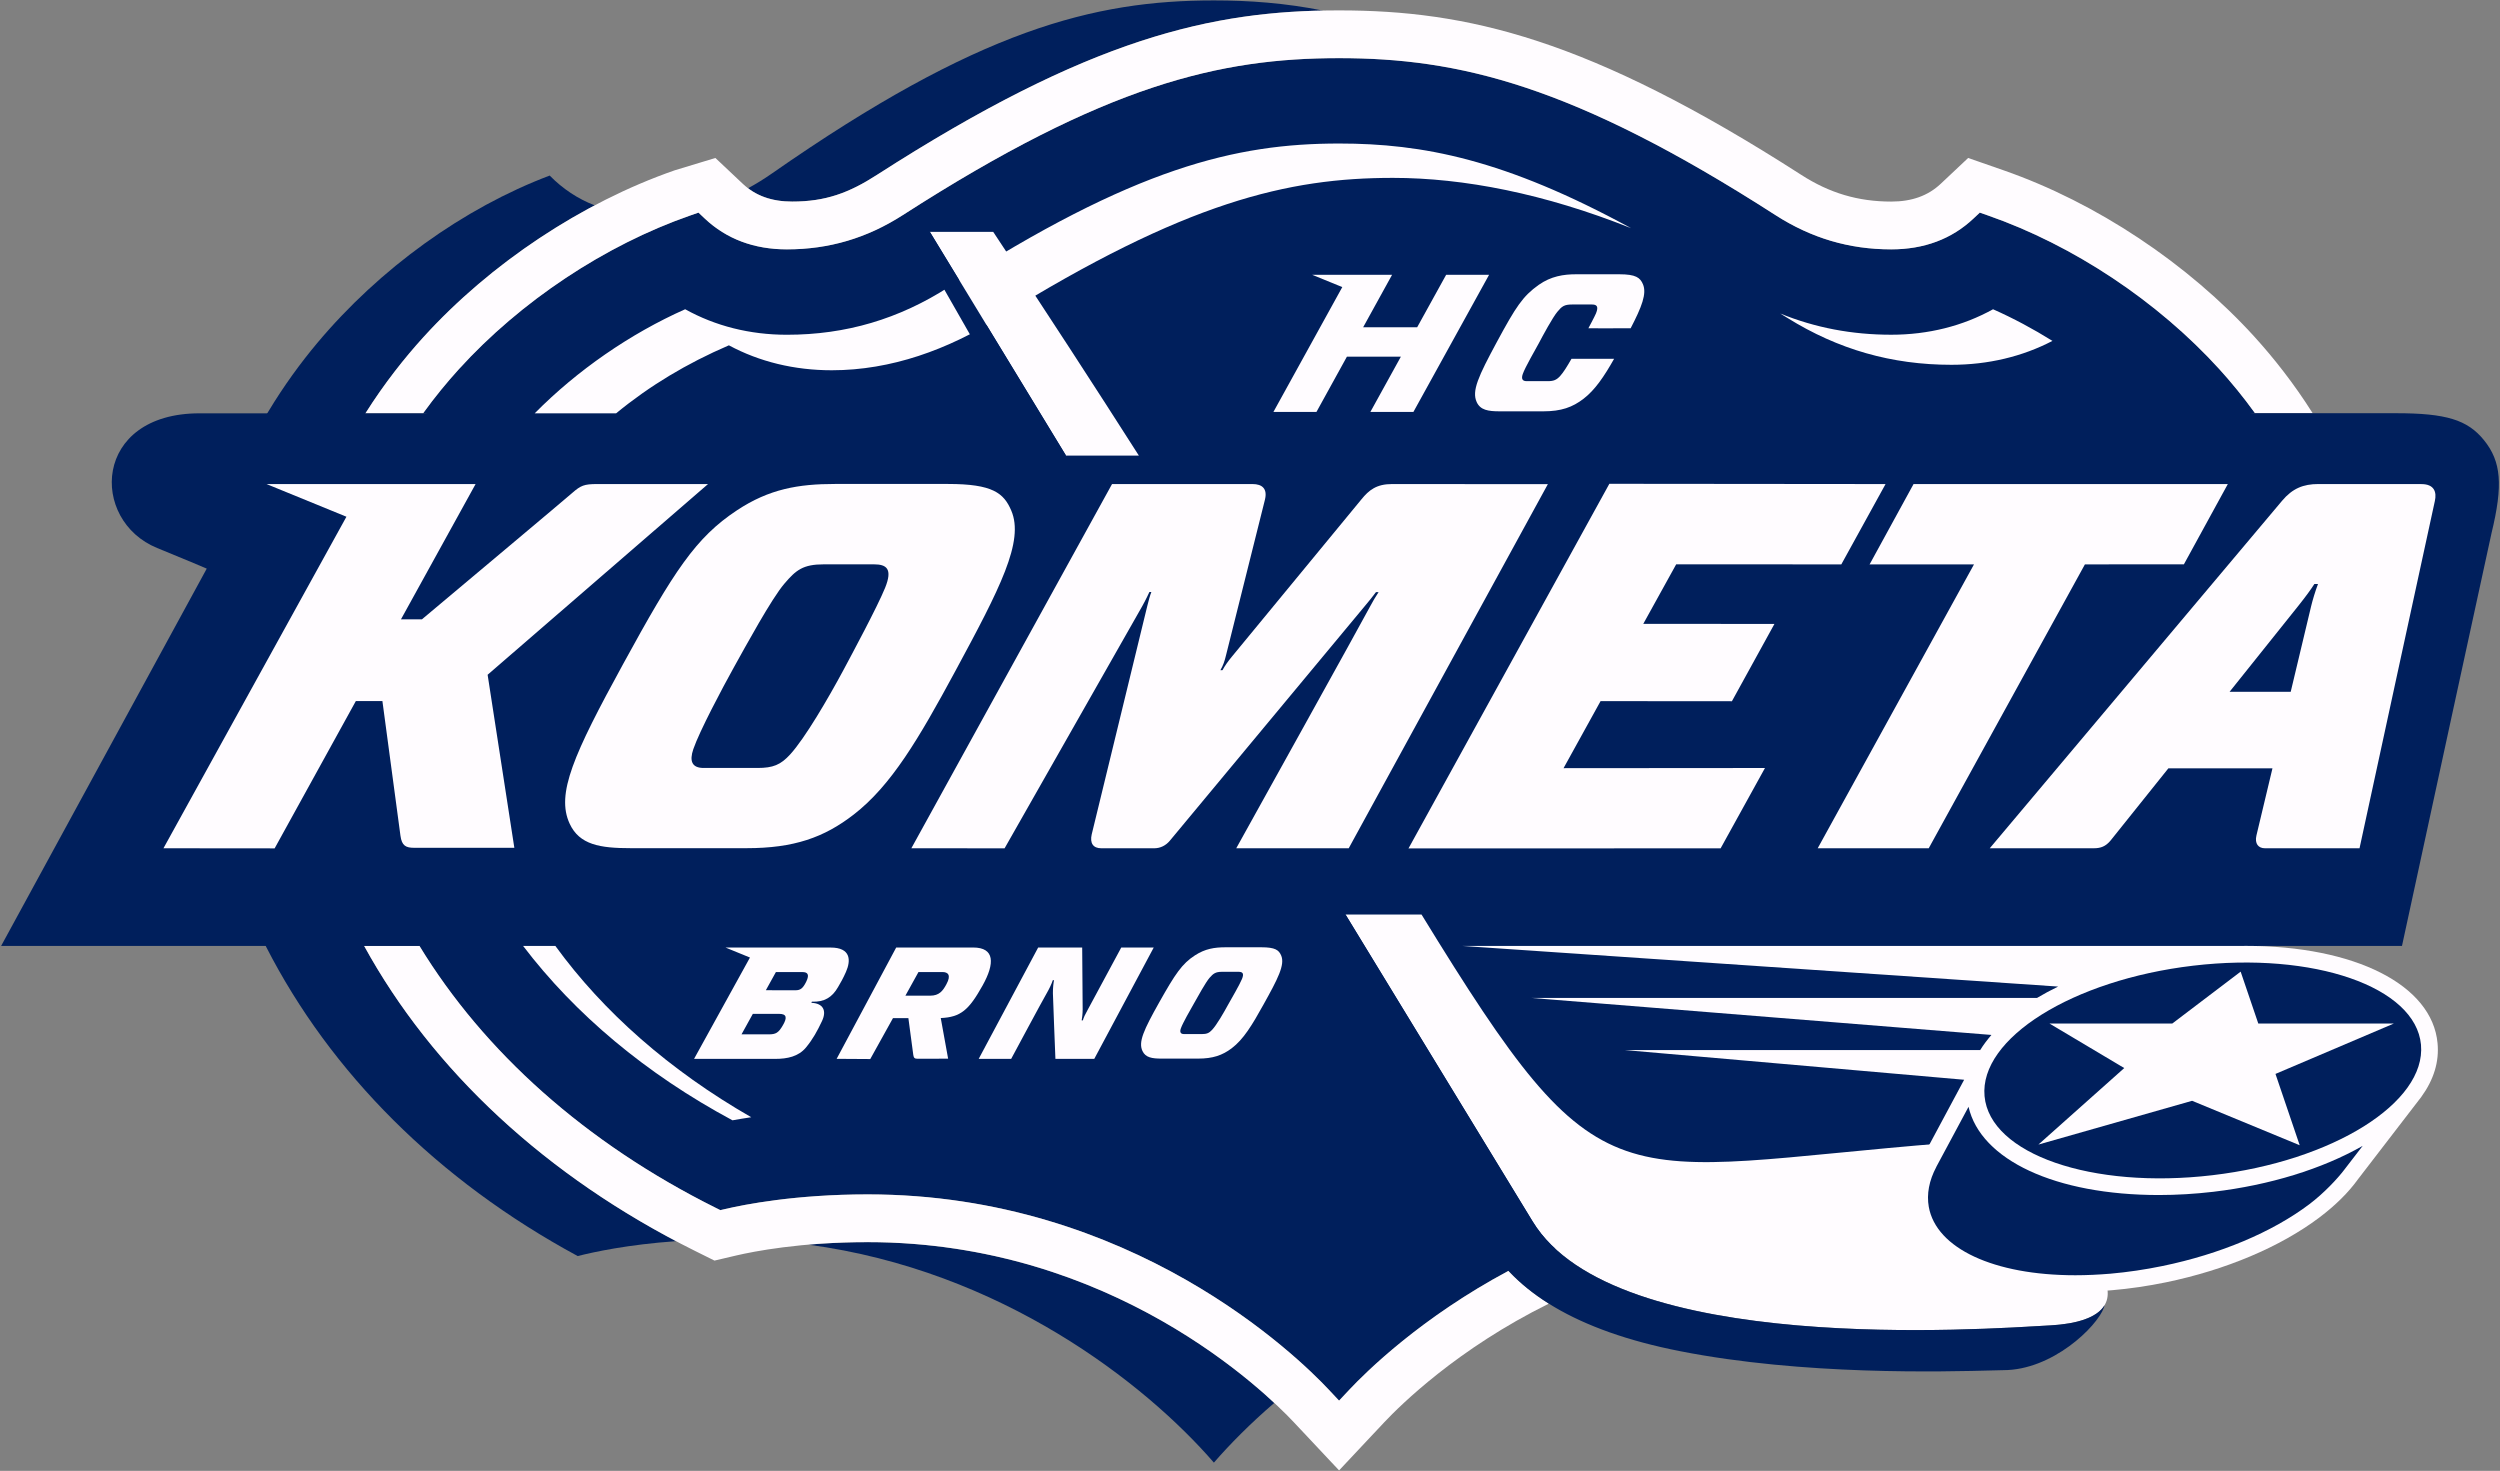
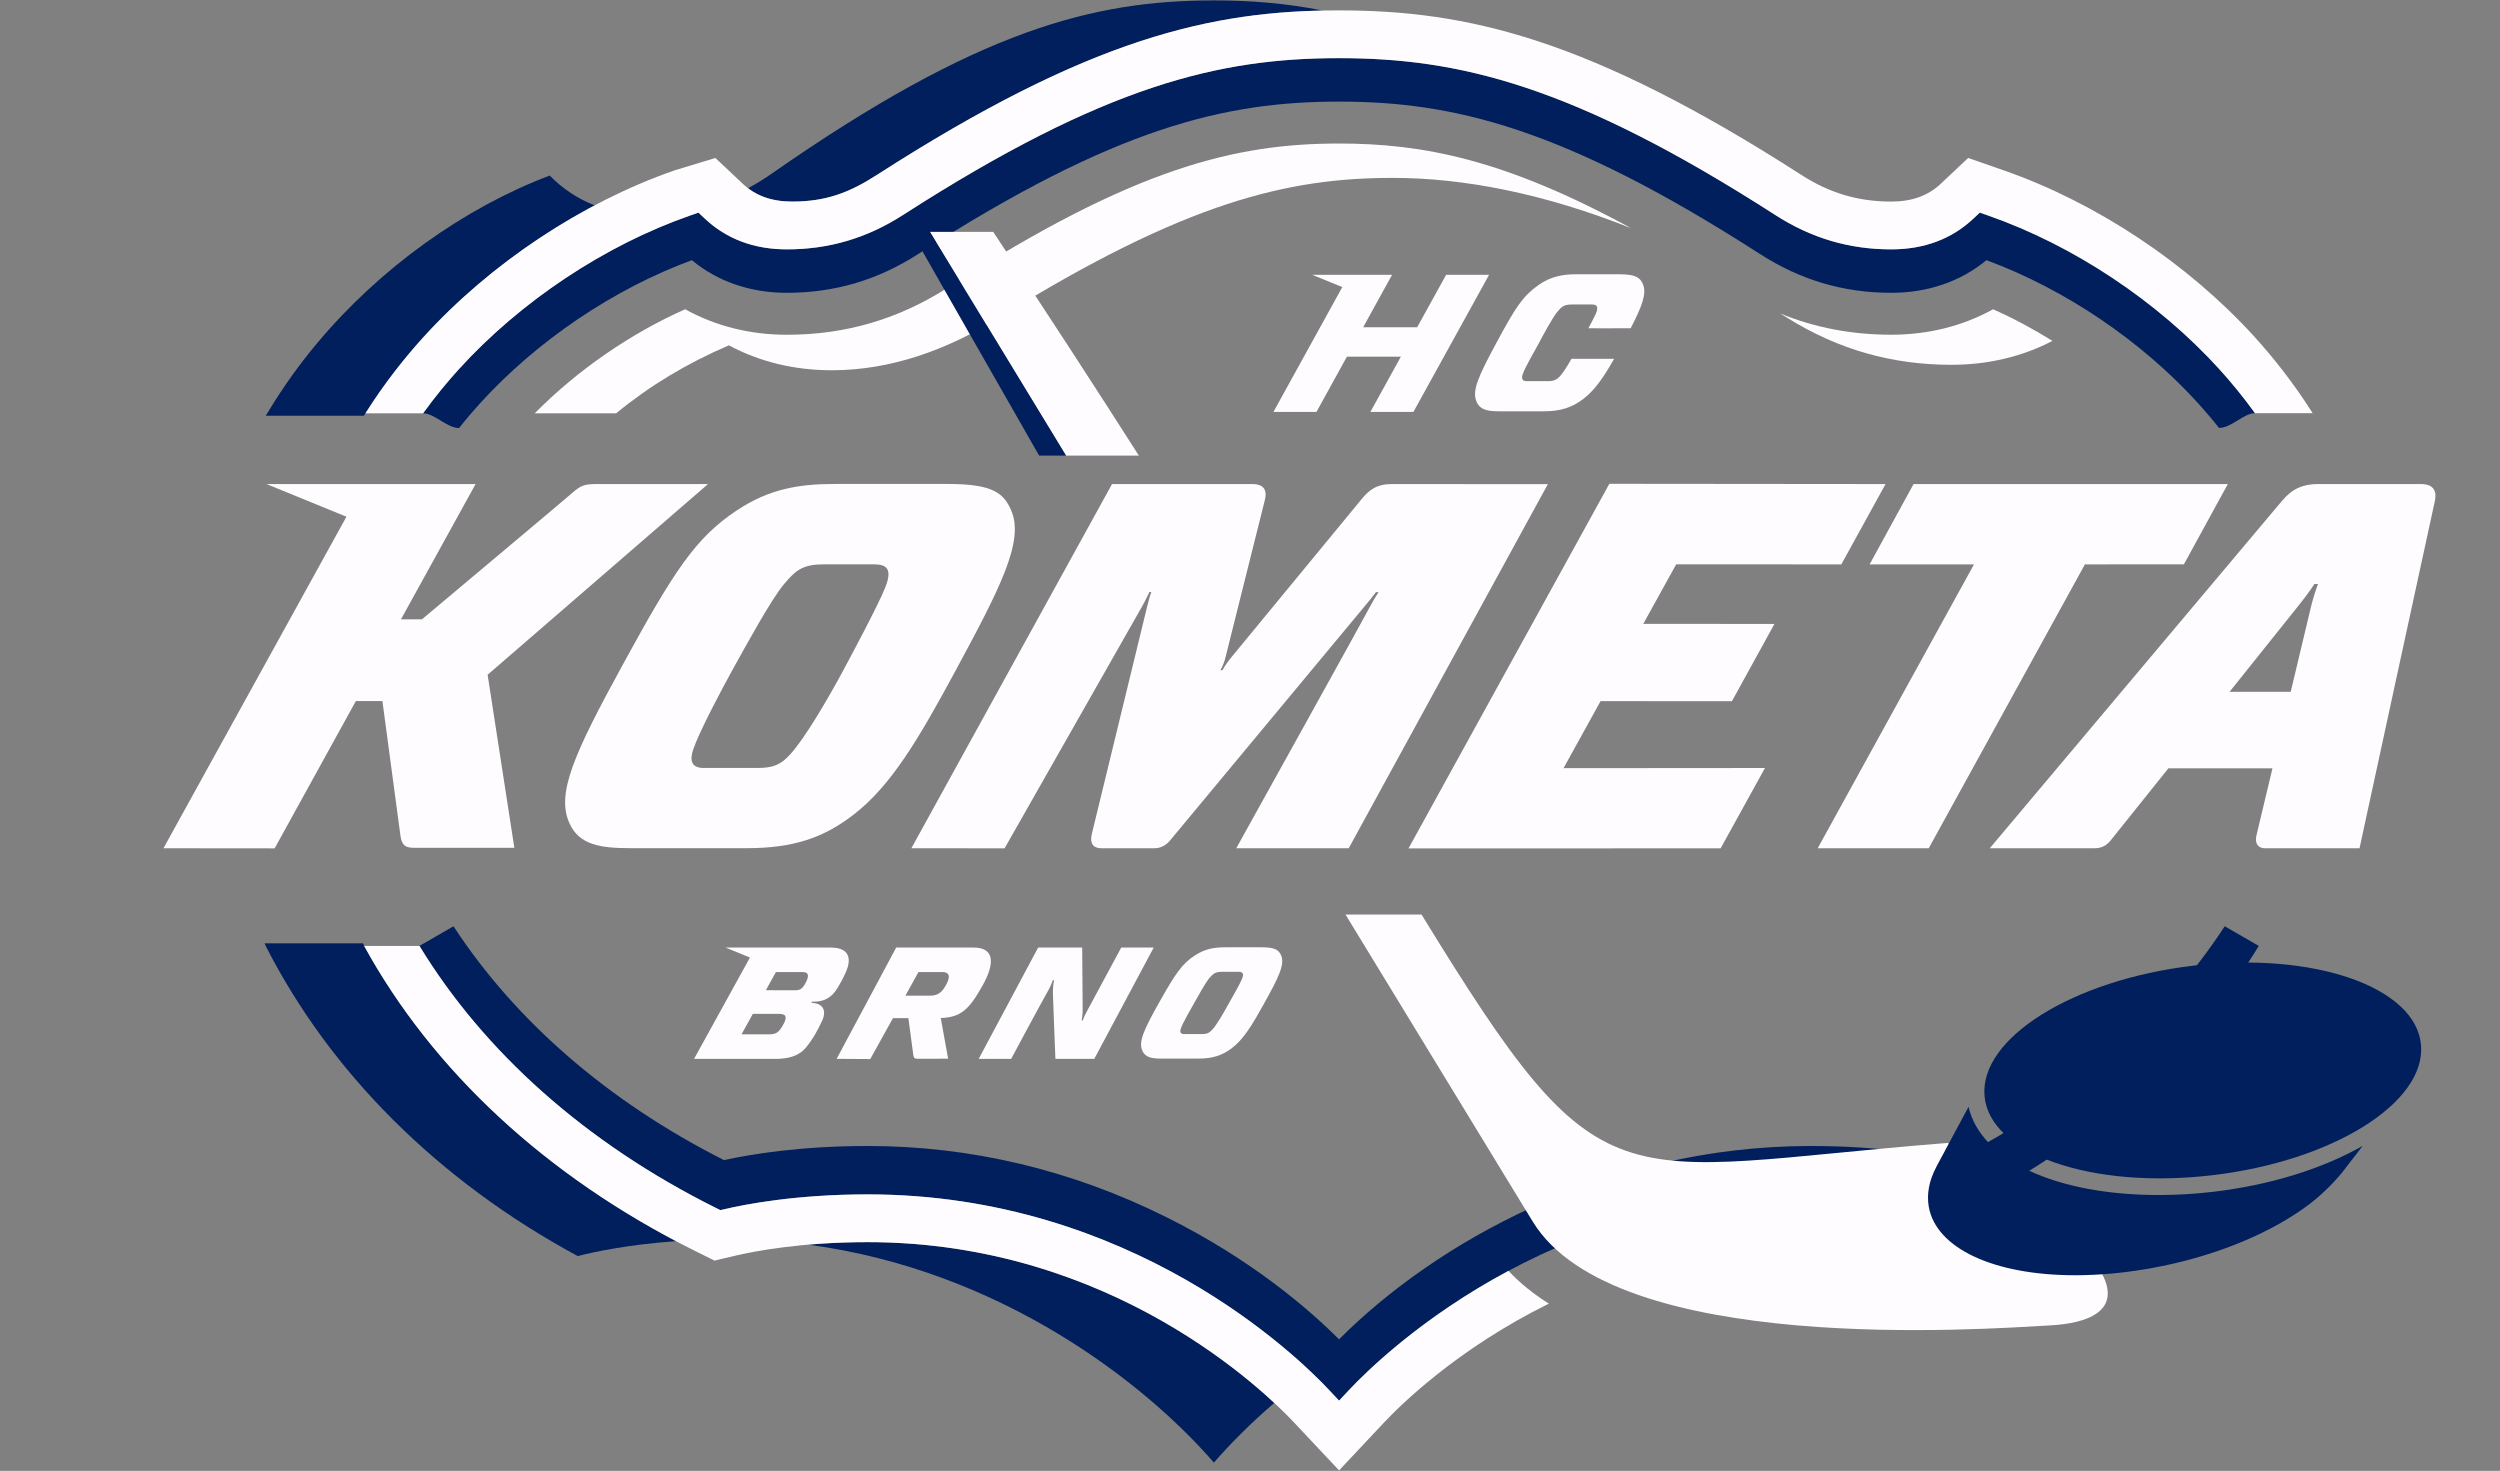
<svg xmlns="http://www.w3.org/2000/svg" width="1992" height="1172" viewBox="0 0 1992 1172" fill="none">
  <rect x="0" y="0" width="1992" height="1172" fill="#808080" stroke="none" />
  <path d="M631.177 160.617C657.593 160.617 676.218 153.867 698.802 139.326C861.26 34.825 957.135 10.284 1054.09 8.409C1024.09 2.451 995.802 0.326 967.218 0.326C871.802 0.326 779.593 23.451 615.177 138.159C608.885 142.534 602.51 146.492 596.052 149.992C605.468 157.117 617.01 160.617 631.177 160.617Z" fill="#001F5C" />
  <path d="M691.357 989.751C673.732 989.751 657.857 990.543 644.024 991.751C797.941 1012.25 912.691 1102.42 967.232 1165.42C980.066 1150.63 996.191 1134.33 1015.36 1117.83C972.232 1077.71 858.607 989.751 691.357 989.751Z" fill="#001F5C" />
  <path d="M289.949 331.256C290.199 330.881 291.658 328.548 291.908 328.173C306.616 305.006 322.449 285.089 337.366 268.673C375.241 226.964 422.991 190.506 473.866 163.631C460.449 158.464 448.408 150.506 437.991 139.881C369.491 165.756 302.533 213.881 252.658 273.464C239.866 288.756 226.324 307.089 213.616 328.256C213.408 328.631 211.949 330.923 211.741 331.256C233.116 331.256 259.449 331.256 289.949 331.256Z" fill="#001F5C" />
  <path d="M289.233 751.626H210.775C210.942 751.917 211.983 754.334 212.15 754.584C263.275 854.501 348.483 940.376 460.317 1000.83C473.233 997.542 500.442 991.667 538.65 988.959C427.609 930.459 342.608 848.917 290.567 754.459C290.4 754.209 289.358 751.876 289.233 751.626Z" fill="#001F5C" />
  <path d="M382.516 321.344C427.766 271.553 488.932 230.261 551.266 207.303C571.849 224.344 597.849 233.303 626.974 233.303C665.099 233.303 699.391 223.178 731.766 202.303C888.891 101.261 976.516 80.969 1066.97 80.969C1157.43 80.969 1245.1 101.261 1402.22 202.303C1434.64 223.178 1468.85 233.303 1506.93 233.303C1536.1 233.303 1562.18 224.344 1582.81 207.303C1645.1 230.261 1706.27 271.553 1751.47 321.344C1756.93 327.344 1762.52 333.886 1768.1 340.969C1778.14 340.969 1787.68 329.219 1796.81 329.219C1787.35 316.136 1777.72 304.469 1768.43 294.219C1719.18 240.053 1651.97 195.386 1584.06 171.719L1577.52 169.428L1572.43 174.178C1555.18 190.428 1533.14 198.678 1506.93 198.678C1473.39 198.678 1443.22 189.761 1414.64 171.344C1252.72 67.261 1161.6 46.344 1066.97 46.344C972.349 46.344 881.224 67.261 719.391 171.344C690.807 189.761 660.557 198.678 626.974 198.678C600.849 198.678 578.849 190.428 561.599 174.178L556.557 169.428L549.974 171.719C482.016 195.386 414.807 240.011 365.557 294.219C356.266 304.469 346.599 316.219 337.099 329.344C346.391 329.344 355.974 341.053 365.807 341.053C371.432 333.928 377.057 327.344 382.516 321.344Z" fill="#001F5C" />
  <path d="M1772.67 738.044C1723.84 812.752 1650.38 877.252 1557.13 924.419C1536.25 919.794 1496.59 913.127 1442.67 913.127C1278.46 913.127 1142.75 991.127 1066.96 1067.17C1042.25 1042.5 996.796 1003.42 929.462 969.877C853.796 932.21 773.671 913.127 691.379 913.127C637.337 913.127 597.712 919.794 576.879 924.377C483.629 877.252 410.171 812.752 361.337 738.044L334.212 753.71C385.67 838.127 466.379 910.627 570.296 962.419L574.004 964.252L578.004 963.294C592.921 959.794 633.796 951.669 691.379 951.669C901.962 951.669 1034.25 1081.17 1058.63 1107.13L1066.96 1116L1075.34 1107.13C1099.71 1081.17 1232.09 951.669 1442.67 951.669C1498.05 951.669 1537.46 958.96 1556 963.294L1560.05 964.252L1563.71 962.419C1667.63 910.627 1748.34 838.127 1799.8 753.71L1772.67 738.044Z" fill="#001F5C" />
  <path d="M337.109 329.326C346.568 316.201 356.276 304.493 365.568 294.243C414.818 240.034 482.026 195.368 549.984 171.701L556.526 169.409L561.609 174.201C578.859 190.451 600.859 198.701 626.984 198.701C660.568 198.701 690.818 189.743 719.401 171.368C881.234 67.243 972.359 46.326 1066.98 46.326C1161.57 46.326 1252.73 67.243 1414.61 171.368C1443.19 189.743 1473.4 198.701 1506.94 198.701C1533.15 198.701 1555.15 190.451 1572.44 174.159L1577.48 169.409L1584.07 171.701C1651.98 195.368 1719.19 240.034 1768.44 294.243C1777.69 304.451 1787.36 316.16 1796.78 329.243C1813.86 329.243 1829.23 329.243 1842.73 329.243C1827.82 305.618 1811.78 285.368 1796.61 268.618C1743.23 209.868 1670.32 161.451 1596.57 135.743L1568.23 125.868L1546.36 146.451C1536.23 155.993 1523.32 160.618 1506.94 160.618C1480.57 160.618 1457.78 153.868 1435.23 139.326C1265.48 30.201 1168.48 8.284 1066.98 8.284C965.484 8.284 868.443 30.201 698.776 139.326C676.234 153.868 657.609 160.618 631.193 160.618C614.859 160.618 601.984 155.993 591.901 146.493L570.026 125.868L537.484 135.743C463.693 161.451 390.776 209.868 337.359 268.659C322.193 285.368 306.109 305.66 291.193 329.326H337.109Z" fill="#FFFCFF" />
  <path d="M1201.97 1012.61C1132.05 1049.99 1088.34 1093.28 1075.3 1107.15L1066.97 1116.03L1058.63 1107.15C1034.26 1081.15 901.967 951.695 691.342 951.695C633.801 951.695 592.926 959.82 578.009 963.32L573.967 964.236L570.301 962.403C466.384 910.611 385.676 838.111 334.217 753.695H290.134C344.426 852.611 434.759 937.403 553.301 996.486L569.301 1004.44L586.676 1000.36C600.301 997.195 637.759 989.736 691.342 989.736C886.301 989.736 1008.38 1109.24 1030.88 1133.19L1066.97 1171.61L1103.05 1133.19C1115.93 1119.53 1161.3 1074.69 1234.13 1038.74C1221.43 1030.78 1210.76 1022.03 1201.97 1012.61Z" fill="#FFFCFF" />
-   <path d="M1979.23 350.709C1966.06 334.459 1949.02 329.251 1909.1 329.251C1909.1 329.251 1855.94 329.251 1768.1 329.251C1762.52 322.167 1756.94 315.626 1751.48 309.626C1706.23 259.834 1645.1 218.542 1582.81 195.584C1562.19 212.626 1536.1 221.584 1506.94 221.584C1468.85 221.584 1434.65 211.459 1402.23 190.626C1245.1 89.542 1157.44 69.209 1066.98 69.209C976.522 69.209 888.896 89.542 731.771 190.626C699.396 211.459 665.105 221.584 626.98 221.584C597.855 221.584 571.855 212.626 551.272 195.584C488.938 218.542 427.772 259.834 382.521 309.626C377.063 315.667 371.438 322.251 365.813 329.334C259.105 329.334 183.605 329.334 159.021 329.334C73.73 329.334 71.355 414.751 125.271 436.667C149.771 446.626 164.73 453.084 164.73 453.084L0.896 753.709H361.355C410.188 828.417 483.646 892.917 576.855 940.084C597.688 935.459 637.313 928.792 691.355 928.792C773.688 928.792 853.771 947.876 929.48 985.542C996.771 1019.08 1042.27 1058.17 1066.98 1082.83C1142.77 1006.79 1278.44 928.792 1442.65 928.792C1496.6 928.792 1536.27 935.459 1557.15 940.084C1650.35 892.917 1723.85 828.459 1772.69 753.709H1913.9C1926.4 696.042 1983.65 431.459 1985.23 424.876C1994.56 386.459 1993.02 367.751 1979.23 350.709Z" fill="#001F5C" />
  <path d="M1424.31 253.378C1464.64 278.462 1507.35 290.67 1554.89 290.67C1584.1 290.67 1611.43 284.128 1635.39 271.628C1620.01 262.045 1604.14 253.545 1588.06 246.42C1564.01 259.753 1536.43 266.712 1506.93 266.712C1475.56 266.712 1446.31 261.128 1418.47 249.795C1420.43 251.003 1422.35 252.128 1424.31 253.378Z" fill="#FFFCFF" />
  <path d="M490.942 329.318C517.692 307.318 547.275 289.568 580.775 275.152C605.067 288.235 632.942 295.027 662.734 295.027C710.317 295.027 755.234 278.485 795.609 253.36C945.109 160.443 1026.69 141.735 1109.9 141.735C1166.19 141.735 1230.69 154.277 1299.65 181.818C1198.9 126.86 1133.44 114.36 1066.98 114.36C984.734 114.36 904.025 133.485 756.192 228.568C716.317 254.235 674.025 266.735 626.984 266.735C597.525 266.735 569.984 259.777 545.942 246.402C502.15 265.86 459.859 295.11 426.067 329.318H490.942Z" fill="#FFFCFF" />
-   <path d="M442.505 753.708H416.796C458.088 807.958 514.505 855.541 583.63 892.666C588.255 891.833 593.255 890.999 598.588 890.208C533.463 852.833 480.671 806.208 442.505 753.708Z" fill="#FFFCFF" />
  <path fill-rule="evenodd" clip-rule="evenodd" d="M907.446 363.02C872.863 308.811 834.405 249.561 791.405 184.77H740.905C763.071 221.186 801.905 284.978 849.405 363.02H907.446Z" fill="#FFFCFF" />
  <path fill-rule="evenodd" clip-rule="evenodd" d="M1551.88 910.683C1282 932.141 1278.67 966.891 1132.67 728.683H1072.09C1125.96 817.141 1177.96 902.433 1221.25 973.308C1286.71 1080.6 1579.92 1059.1 1633.71 1056.06C1696.71 1052.52 1715.42 1015.72 1551.88 910.683Z" fill="#FFFCFF" />
  <path fill-rule="evenodd" clip-rule="evenodd" d="M849.39 363.02C801.89 284.978 763.056 221.186 740.931 184.77H726.181C746.64 220.603 783.098 284.436 827.973 363.02H849.39Z" fill="#001F5C" />
-   <path fill-rule="evenodd" clip-rule="evenodd" d="M1633.72 1056.07C1579.93 1059.07 1286.68 1080.61 1221.22 973.323C1177.97 902.448 1125.97 817.115 1072.1 728.698H1036.47C1089.97 822.615 1141.64 913.532 1184.06 988.365C1206.89 1028.7 1255.06 1060.2 1338.64 1076.61C1436.89 1095.95 1547.72 1093.03 1589.47 1091.91L1596.31 1091.74C1635.18 1091.74 1670.72 1057.41 1676.39 1041.91C1676.64 1041.24 1676.76 1040.66 1676.89 1040.03C1670.93 1049.95 1654.81 1054.91 1633.72 1056.07Z" fill="#001F5C" />
-   <path d="M1942.24 831.219C1937.99 784.844 1876.58 753.677 1789.37 753.677C1788.45 753.677 1787.49 753.719 1786.58 753.719C1786.62 753.719 1786.62 753.719 1786.62 753.719H1165.16L1639.91 786.094C1634.08 788.927 1628.45 791.969 1623.12 795.136H1219.95L1586.78 824.636C1583.37 828.594 1580.33 832.594 1577.83 836.677H1294.45L1565.03 860.344L1530.87 924.052L1531.16 923.511C1523.99 937.011 1521.45 950.719 1523.83 964.011C1532.08 1009.84 1595.95 1035.59 1682.83 1028.05C1696.99 1026.84 1711.45 1024.72 1725.83 1021.76C1773.53 1011.89 1816.91 993.552 1848.03 970.136C1860.95 960.386 1871.28 950.136 1878.83 939.636L1929.24 874.094C1939.33 860.177 1943.62 845.927 1942.24 831.219Z" fill="#FFFCFF" />
  <path d="M1763.61 949.615C1749.03 951.324 1734.4 952.199 1720.2 952.199C1637.65 952.199 1578.2 924.24 1568.53 881.907L1542.86 929.74H1542.9C1537.07 940.699 1535.07 951.449 1536.86 961.657C1542.82 994.74 1588.65 1016.12 1653.65 1016.12C1662.7 1016.12 1672.15 1015.66 1681.65 1014.87C1695.28 1013.66 1709.24 1011.62 1723.15 1008.74C1768.95 999.282 1810.49 981.824 1840.07 959.532C1851.82 950.657 1862.61 939.074 1868.03 931.907L1868.15 931.74L1882.57 913.032C1850.36 931.407 1808.49 944.324 1763.61 949.615Z" fill="#001F5C" />
  <path d="M705.241 468.413C699.033 483.622 678.991 520.913 671.908 534.163C659.991 556.33 641.408 588.247 629.616 601.122C621.949 609.497 615.908 611.913 603.574 611.913H560.699C551.241 611.913 549.241 606.372 552.408 596.997C557.324 582.622 575.574 548.288 584.449 532.288C594.574 514.08 614.866 476.872 624.991 465.08C634.241 454.205 639.824 449.663 656.408 449.663H696.324C706.324 449.663 711.449 453.122 705.241 468.413ZM805.783 406.83C799.824 392.872 790.991 385.622 755.449 385.622C731.574 385.622 690.199 385.622 665.241 385.622C636.158 385.622 612.866 389.622 587.199 406.622C554.241 428.413 537.033 454.997 496.449 529.205C456.991 601.33 442.908 632.663 453.908 656.33C461.699 673.122 477.991 675.83 502.574 675.83H594.949C632.574 675.83 656.658 667.33 680.241 649.038C710.158 625.872 731.949 588.872 761.074 534.955C796.908 468.622 816.241 431.288 805.783 406.83Z" fill="#FFFCFF" />
  <path d="M1109.12 385.691C1096.87 385.691 1090.79 390.441 1084.7 397.983C1081.79 401.608 1018.08 478.983 981.412 523.4C978.454 526.983 975.829 530.691 974.079 533.983C973.787 534.066 972.62 534.066 972.412 534.025C974.662 530.066 975.704 526.983 976.787 522.525C988.329 476.483 1007 401.941 1007.91 398.108C1010 389.525 1005.87 385.691 997.995 385.691H886.079L726.162 675.9L800.454 675.941C800.454 675.941 906.954 488.65 910.12 483.025C913.245 477.441 915.829 471.733 915.829 471.733C915.829 471.733 917.079 471.691 917.412 471.691C916.37 474.275 914.995 479.316 914.079 483.15C898.62 546.691 870.829 660.691 869.87 664.858C868.287 671.775 870.954 675.9 877.495 675.9H919.745C924.62 675.9 928.954 673.65 932.037 669.983C935.12 666.358 1078.41 493.733 1087.5 482.9C1090.58 479.233 1094 475.066 1096.37 471.816H1098.45C1096.79 474.191 1093.12 480.4 1091.95 482.775C1088.5 489.65 985.037 675.9 985.037 675.9H1074.66L1233.33 385.775C1233.33 385.775 1119.2 385.691 1109.12 385.691Z" fill="#FFFCFF" />
  <path d="M1379.99 558.742L1413.87 497.158L1309.37 497.075L1335.58 449.658L1467.16 449.7L1502.41 385.7L1282.33 385.492L1122.29 676.033L1370.99 675.95L1406.33 611.95L1245.83 612.075L1275.33 558.658L1379.99 558.742Z" fill="#FFFCFF" />
  <path d="M1740.13 449.656L1775.13 385.698H1524.72L1489.68 449.74L1572.88 449.698L1448.34 675.906H1536.8L1661.26 449.698L1740.13 449.656Z" fill="#FFFCFF" />
  <path d="M1841.49 483.103C1840.36 487.895 1833.32 517.353 1825.24 551.228H1776.53C1796.11 526.728 1815.53 502.436 1831.28 482.77C1837.15 475.395 1841.07 470.061 1844.11 465.311C1844.57 465.311 1846.24 465.311 1846.99 465.311C1844.74 471.228 1842.69 478.145 1841.49 483.103ZM1929.4 385.728C1924.65 385.728 1854.69 385.686 1847.19 385.686C1835.36 385.686 1826.65 389.145 1818.36 399.02C1815.69 402.228 1585.44 675.895 1585.44 675.895H1668.32C1673.86 675.895 1677.82 674.436 1681.74 669.686C1682.57 668.686 1701.9 644.561 1727.74 612.228H1810.69C1803.74 641.395 1798.24 664.311 1797.94 665.645C1796.36 672.27 1799.53 675.895 1804.65 675.895H1880.07C1880.07 675.895 1938.49 406.145 1940.07 399.311C1941.74 392.02 1939.57 385.728 1929.4 385.728Z" fill="#FFFCFF" />
  <path d="M564.16 385.691H475.743C465.41 385.691 462.743 386.857 455.952 392.774C450.243 397.816 366.91 467.691 336.202 493.482H319.493L378.952 385.691H212.368L276.035 411.732L130.243 675.899L218.827 675.982L283.535 558.607H304.702C308.868 589.649 318.368 660.691 319.077 665.857C320.16 674.024 323.493 675.524 330.035 675.524C336.535 675.524 409.827 675.524 409.827 675.524L388.535 537.649L564.16 385.691Z" fill="#FFFCFF" />
  <path d="M1309.11 226.496C1306.86 221.246 1303.53 218.538 1290.15 218.538C1281.15 218.538 1265.61 218.579 1256.2 218.538C1245.82 218.496 1235.78 220.121 1226.03 226.996C1213.36 236.038 1207.99 244.163 1192.65 272.579C1177.99 299.788 1172.53 311.496 1176.65 320.413C1179.57 326.746 1185.74 327.746 1194.95 327.746H1229.74C1243.9 327.746 1252.99 324.538 1261.86 317.663C1270.9 310.663 1277.99 300.288 1286.11 285.913C1284.36 285.954 1253.24 285.913 1252.15 285.913C1248.9 291.621 1245.61 296.954 1243.11 299.621C1240.24 302.746 1237.95 303.704 1233.32 303.704H1216.4C1212.86 303.704 1212.11 301.621 1213.32 298.079C1215.15 292.663 1223.86 277.788 1225.95 273.829C1229.4 267.246 1237.11 253.038 1240.82 248.538C1244.49 244.079 1246.36 242.621 1252.61 242.621H1268.36C1272.11 242.621 1274.03 243.913 1271.7 249.663C1270.61 252.288 1265.61 261.579 1265.61 261.579C1265.61 261.579 1297.74 261.663 1299.32 261.538C1308.15 244.538 1312.28 233.954 1309.11 226.496Z" fill="#FFFCFF" />
  <path d="M1152.29 218.959L1129.21 260.751H1086.17L1109.21 218.959H1045.54L1069.54 228.751L1014.67 328.209H1048.96L1073.21 284.209H1116.21L1091.92 328.209H1126.21L1186.5 218.959H1152.29Z" fill="#FFFCFF" />
  <path d="M989.591 780.083C987.675 784.75 981.008 796.125 978.758 800.167C975.05 806.958 969.466 816.708 965.758 820.625C963.383 823.208 961.466 823.958 957.591 823.958H943.508C940.55 823.958 939.883 822.25 940.925 819.375C942.466 815 948.55 804.5 951.3 799.625C954.466 794.042 960.675 782.667 963.841 779.042C966.758 775.75 968.508 774.333 973.716 774.333H986.8C989.925 774.333 991.55 775.417 989.591 780.083ZM1020.8 761.25C1018.92 757 1016.13 754.792 1005.01 754.792H976.675C967.55 754.792 960.258 756 952.175 761.208C941.841 767.875 936.425 776 923.675 798.667C911.3 820.708 906.883 830.292 910.341 837.5C912.8 842.667 917.883 843.5 925.633 843.5H954.591C966.425 843.5 973.966 840.875 981.383 835.292C990.758 828.208 997.633 816.917 1006.76 800.417C1018.01 780.167 1024.09 768.75 1020.8 761.25Z" fill="#FFFCFF" />
  <path d="M893.416 754.987C893.416 754.987 868.208 801.945 866.708 804.57C864.791 807.987 863.5 810.57 862.791 813.07C862.458 813.07 862.25 813.07 861.875 813.029C862.166 811.654 862.666 807.779 862.666 804.279C862.666 800.654 862.291 754.987 862.291 754.987H827.208L779.833 843.695H805.708C805.708 843.695 830.875 796.737 834.041 791.362C835.75 788.445 837.958 783.987 838.875 781.029H839.833C839.375 783.279 838.916 787.362 838.958 791.445C838.958 793.695 840.958 843.695 840.958 843.695H871.916L919.291 754.987H893.416Z" fill="#FFFCFF" />
  <path d="M642.399 782.217C639.607 787.925 637.482 789.05 633.691 789.05C632.274 789.05 618.357 789.008 610.232 789.008C613.691 782.8 616.566 777.633 618.232 774.55H639.399C643.107 774.55 645.399 776.092 642.399 782.217ZM623.899 816.758C620.357 822.967 618.191 824.175 612.607 824.175C609.316 824.175 598.274 824.175 590.857 824.133C593.649 819.092 596.774 813.467 599.857 807.842H620.774C626.732 807.842 627.399 810.717 623.899 816.758ZM661.857 755.008H578.107L597.566 762.967L553.024 843.717C553.024 843.717 610.982 843.717 617.691 843.717C627.399 843.717 636.191 841.842 642.149 834.717C647.732 827.967 651.232 821.467 654.982 813.55C658.941 805.133 655.732 799.383 646.524 799.05C646.566 798.967 646.816 798.383 646.899 798.133C656.732 798.55 663.024 794.758 667.732 786.55C669.649 783.258 671.732 779.758 674.066 774.425C678.149 765.133 677.899 755.008 661.857 755.008Z" fill="#FFFCFF" />
  <path d="M754.134 784.185C751.259 789.56 748.342 793.352 741.217 793.352H721.426L731.842 774.518H750.926C755.259 774.518 758.134 776.81 754.134 784.185ZM782.842 785.393C792.884 767.477 792.551 754.977 775.426 754.977H714.092L666.634 843.685L693.426 843.852L711.509 811.268H723.801C725.176 821.768 727.509 839.227 727.717 840.643C728.051 843.143 729.051 843.602 731.051 843.602C733.051 843.602 755.467 843.56 755.467 843.56L749.592 811.185C765.551 810.477 772.009 804.727 782.842 785.393Z" fill="#FFFCFF" />
  <path d="M1581.29 873.455C1577.08 827.33 1651.5 780.788 1747.54 769.455C1843.54 758.122 1924.79 786.33 1929.04 832.413C1933.25 878.538 1858.83 925.122 1762.79 936.413C1666.79 947.747 1585.54 919.58 1581.29 873.455Z" fill="#001F5C" />
-   <path d="M1832.4 912.531L1746.65 877.115L1624.19 911.99L1692.6 851.031L1632.98 815.531H1730.9L1785.35 774.198L1799.4 815.531H1907.48L1813.1 855.698L1832.4 912.531Z" fill="#FFFCFF" />
</svg>